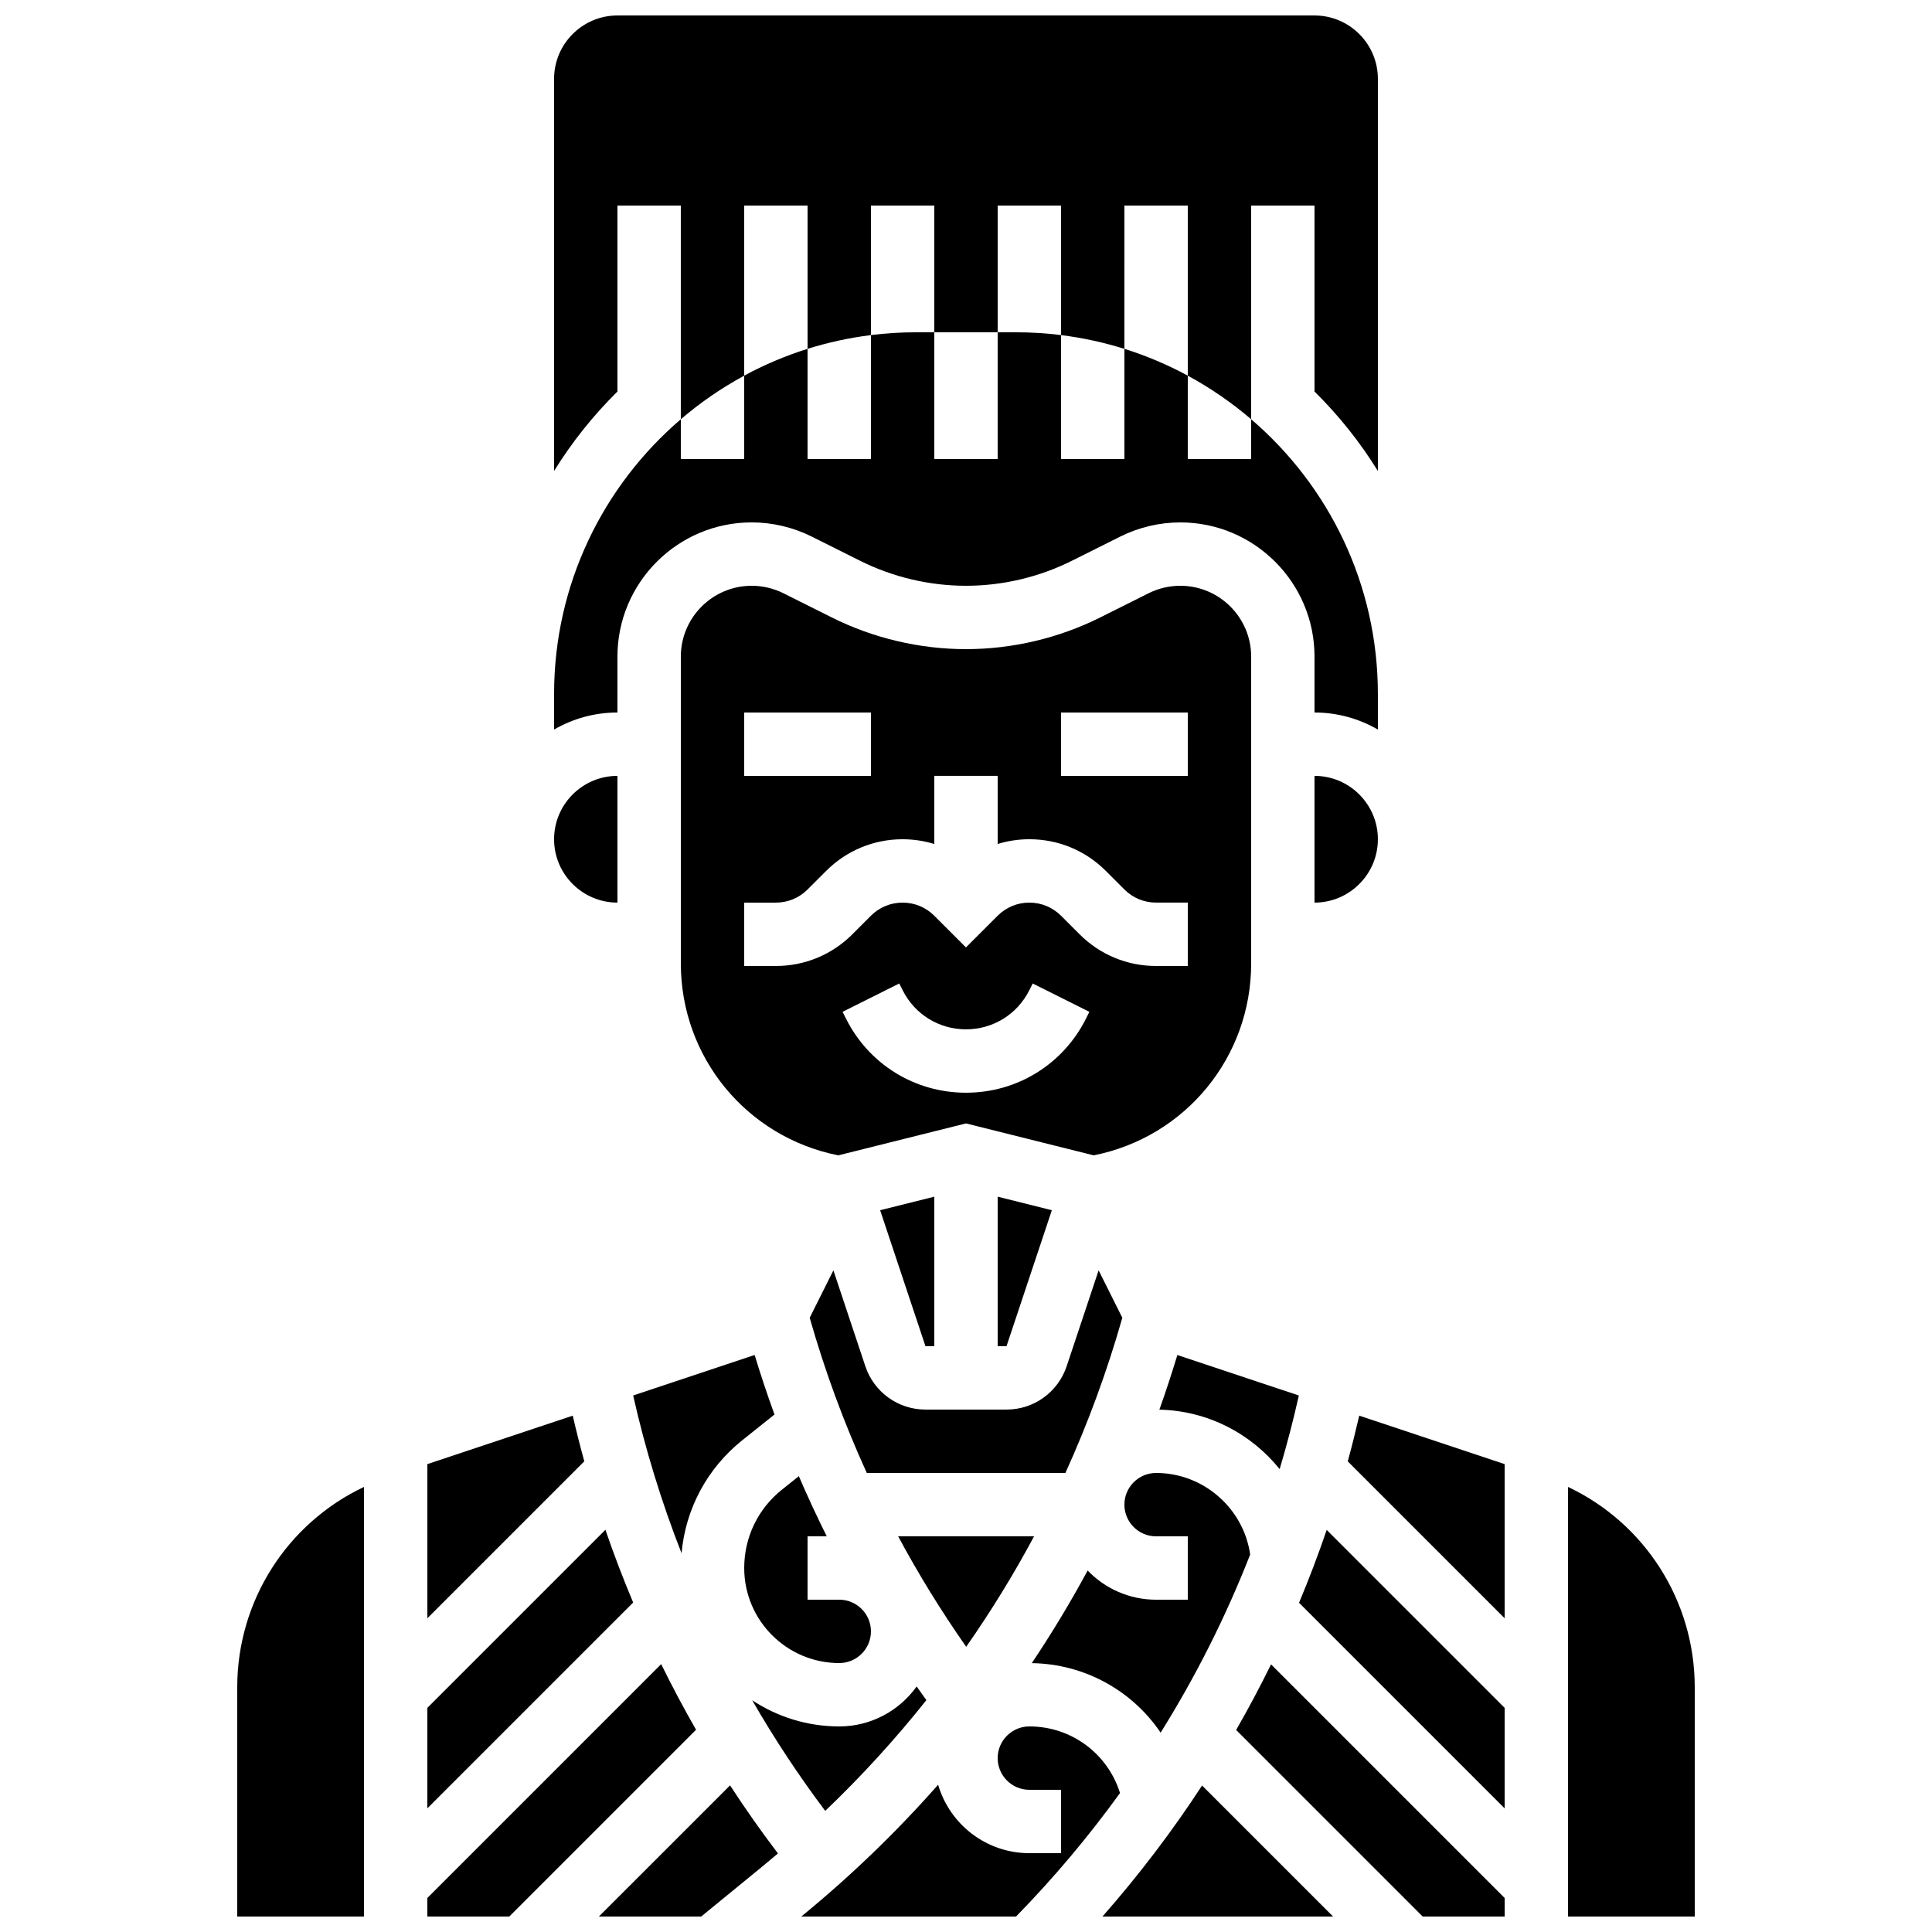
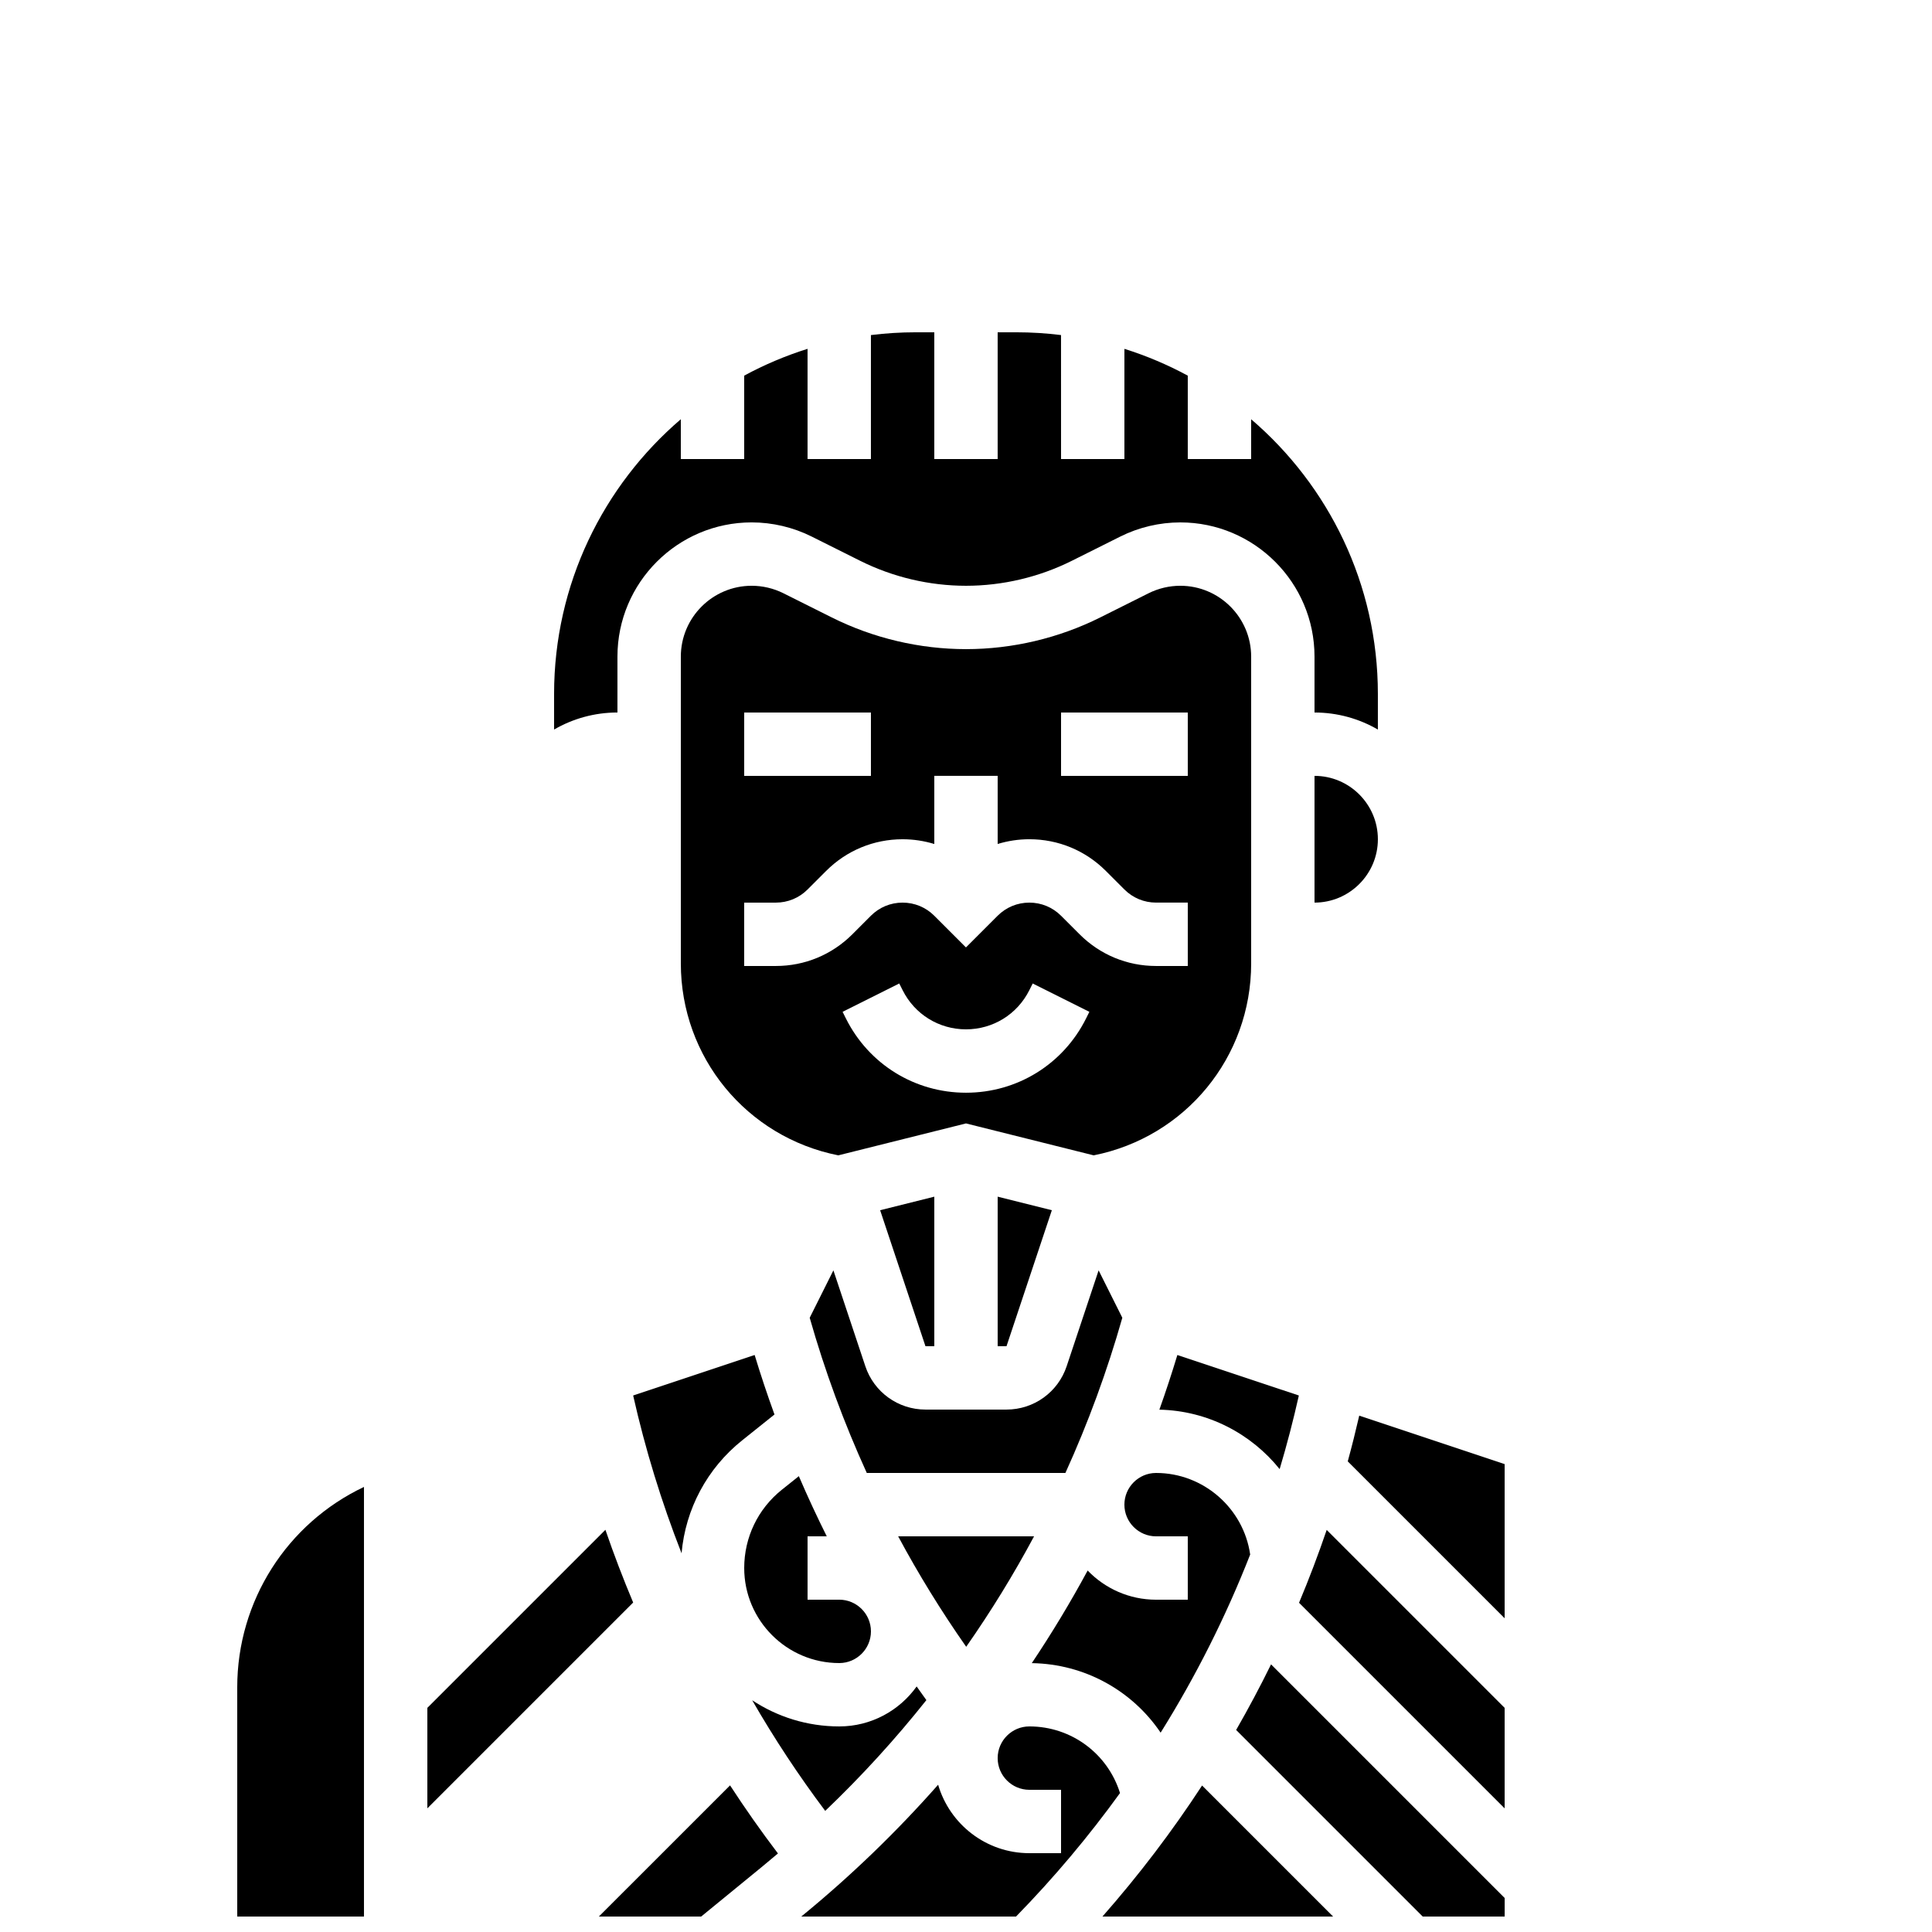
<svg xmlns="http://www.w3.org/2000/svg" width="800px" height="800px" version="1.1" viewBox="144 144 512 512">
  <defs>
    <clipPath id="h">
      <path d="m290 148.09h220v120.91h-220z" />
    </clipPath>
    <clipPath id="g">
      <path d="m471 585h72v66.902h-72z" />
    </clipPath>
    <clipPath id="f">
      <path d="m436 617h62v34.902h-62z" />
    </clipPath>
    <clipPath id="e">
      <path d="m559 538h35v113.9h-35z" />
    </clipPath>
    <clipPath id="d">
      <path d="m356 601h85v50.902h-85z" />
    </clipPath>
    <clipPath id="c">
      <path d="m206 538h35v113.9h-35z" />
    </clipPath>
    <clipPath id="b">
      <path d="m257 585h72v66.902h-72z" />
    </clipPath>
    <clipPath id="a">
      <path d="m302 617h49v34.902h-49z" />
    </clipPath>
  </defs>
  <path d="m324.62 555.64c1.043-11.738 6.762-22.496 16.074-29.945l8.551-6.84c-1.887-5.195-3.644-10.449-5.258-15.766l-32.195 10.73c3.207 14.246 7.504 28.234 12.828 41.82z" />
  <path d="m483.12 533.33c1.918-6.422 3.613-12.93 5.09-19.508l-32.195-10.73c-1.48 4.879-3.062 9.711-4.769 14.484 12.785 0.262 24.305 6.34 31.875 15.754z" />
  <path d="m451.58 603.17c9.344-14.961 17.285-30.75 23.73-47.203-1.746-12.25-12.375-21.617-24.934-21.617-4.629 0-8.398 3.766-8.398 8.398 0 4.629 3.766 8.398 8.398 8.398h8.398v16.793h-8.398c-7.117 0-13.551-2.973-18.137-7.734-4.547 8.418-9.488 16.602-14.801 24.543 14.09 0.211 26.656 7.352 34.141 18.422z" />
  <path d="m418.04 551.14h-36.02c5.41 10.078 11.426 19.844 18.031 29.277 6.566-9.391 12.574-19.16 17.988-29.277z" />
  <path d="m389.5 594.55c-0.871-1.199-1.727-2.41-2.578-3.621-4.574 6.402-12.059 10.59-20.508 10.59-8.52 0-16.453-2.559-23.078-6.938 5.848 10.152 12.309 19.949 19.355 29.32 9.645-9.207 18.59-19.012 26.809-29.352z" />
  <path d="m366.41 584.73c4.629 0 8.398-3.766 8.398-8.398 0-4.629-3.766-8.398-8.398-8.398h-8.398v-16.793h5.09c-2.617-5.242-5.09-10.559-7.402-15.945l-4.519 3.613c-6.328 5.066-9.957 12.621-9.957 20.73 0 13.891 11.301 25.191 25.188 25.191z" />
  <g clip-path="url(#h)">
-     <path d="m341.22 198.48h16.793v37.969c5.41-1.699 11.023-2.93 16.793-3.648v-34.32h16.793v33.586h16.793v-33.586h16.793v34.324c5.773 0.719 11.387 1.949 16.793 3.648l0.004-37.973h16.793v45.078c6.012 3.254 11.637 7.133 16.793 11.547v-56.625h16.793v49.281c6.394 6.309 12.043 13.375 16.793 21.051v-103.92c0-9.258-7.535-16.793-16.793-16.793h-184.73c-9.258 0-16.793 7.535-16.793 16.793v103.92c4.75-7.676 10.398-14.742 16.793-21.051v-49.281h16.793v56.629c5.156-4.414 10.781-8.297 16.793-11.547z" />
-   </g>
+     </g>
  <path d="m307.63 318.01c0-19.613 15.957-35.57 35.57-35.57 5.492 0 10.996 1.297 15.906 3.754l12.828 6.414c8.668 4.336 18.371 6.629 28.062 6.629 9.688 0 19.391-2.289 28.059-6.625l12.828-6.414c4.914-2.457 10.414-3.754 15.906-3.754 19.613-0.004 35.57 15.953 35.57 35.566v14.812c6.117 0 11.848 1.652 16.793 4.519v-9.426c0-29.105-13.043-55.219-33.586-72.812v10.543h-16.793v-22.094c-5.316-2.879-10.934-5.266-16.793-7.106v29.199h-16.793l-0.004-32.852c-3.894-0.48-7.859-0.734-11.883-0.734h-4.91v33.586h-16.793v-33.586h-4.91c-4.023 0-7.988 0.254-11.883 0.738v32.848h-16.793v-29.203c-5.859 1.84-11.477 4.231-16.793 7.106v22.098h-16.793v-10.547c-20.543 17.594-33.586 43.707-33.586 72.812v9.426c4.941-2.863 10.672-4.516 16.789-4.516z" />
  <path d="m492.36 383.2c9.258 0 16.793-7.535 16.793-16.793 0-9.258-7.535-16.793-16.793-16.793z" />
  <path d="m364.86 480.66-6.281 12.562c4.023 14.148 9.086 27.867 15.125 41.121h52.641c6.008-13.219 11.055-26.953 15.082-41.121l-6.281-12.562-8.469 25.406c-2.289 6.867-8.691 11.484-15.934 11.484h-21.484c-7.238 0-13.645-4.613-15.934-11.484z" />
  <path d="m475.57 399.3v-81.289c0-10.352-8.422-18.777-18.777-18.777-2.898 0-5.805 0.684-8.398 1.98l-12.824 6.414c-10.988 5.492-23.289 8.398-35.57 8.398s-24.582-2.902-35.57-8.398l-12.828-6.414c-2.594-1.297-5.496-1.98-8.398-1.98-10.352 0-18.777 8.422-18.777 18.777v81.289c0 24.918 17.453 46.051 41.73 50.879l33.84-8.461 33.84 8.461c24.281-4.832 41.734-25.961 41.734-50.879zm-134.35-66.48h33.586v16.793h-33.586zm90.59 81.102c-6.062 12.125-18.254 19.66-31.812 19.66s-25.75-7.535-31.816-19.664l-0.887-1.773 15.02-7.512 0.887 1.773c3.203 6.402 9.637 10.379 16.793 10.379s13.594-3.977 16.793-10.379l0.887-1.773 15.02 7.512zm26.965-13.926h-8.398c-7.656 0-14.855-2.981-20.27-8.398l-4.922-4.918c-2.242-2.242-5.227-3.477-8.398-3.477-3.172 0-6.152 1.234-8.398 3.477l-8.398 8.398-8.398-8.398c-2.242-2.242-5.227-3.477-8.398-3.477-3.172 0-6.152 1.234-8.398 3.477l-4.91 4.918c-5.414 5.414-12.613 8.398-20.27 8.398h-8.398v-16.793h8.398c3.172 0 6.152-1.234 8.398-3.477l4.918-4.918c5.414-5.414 12.613-8.398 20.27-8.398 2.891 0 5.707 0.438 8.398 1.258v-18.055h16.793v18.051c2.688-0.82 5.508-1.258 8.398-1.258 7.656 0 14.855 2.981 20.27 8.398l4.918 4.918c2.242 2.242 5.227 3.477 8.398 3.477h8.398zm0-50.383h-33.586v-16.793h33.586z" />
  <path d="m391.6 500.76v-39.629l-14.355 3.59 12.012 36.039z" />
  <path d="m422.75 464.72-14.359-3.59v39.629h2.344z" />
  <g clip-path="url(#g)">
    <path d="m471.59 602.46 49.445 49.445h21.715v-4.918l-61.91-61.91c-2.894 5.894-5.981 11.688-9.25 17.383z" />
  </g>
  <path d="m488.26 568.75 54.484 54.484v-26.633l-47.156-47.156c-2.227 6.527-4.668 12.965-7.328 19.305z" />
  <g clip-path="url(#f)">
    <path d="m436.16 651.9h61.121l-34.719-34.719c-7.926 12.145-16.742 23.742-26.402 34.719z" />
  </g>
  <path d="m501.17 531.28 41.574 41.574v-40.852l-38.531-12.844c-0.938 4.066-1.945 8.109-3.043 12.121z" />
  <g clip-path="url(#e)">
-     <path d="m559.54 538.05v113.85h33.586v-60.742c0-22.941-13.242-43.48-33.586-53.109z" />
-   </g>
+     </g>
  <g clip-path="url(#d)">
    <path d="m416.79 601.52c-4.629 0-8.398 3.766-8.398 8.398 0 4.629 3.766 8.398 8.398 8.398h8.398v16.793h-8.398c-11.441 0-21.117-7.668-24.176-18.137-11.023 12.492-23.105 24.16-36.207 34.879l-0.062 0.047h56.922c10.035-10.277 19.234-21.211 27.547-32.723-3.231-10.395-12.855-17.656-24.023-17.656z" />
  </g>
  <g clip-path="url(#c)">
    <path d="m206.87 591.16v60.742h33.586v-113.85c-20.344 9.629-33.586 30.168-33.586 53.109z" />
  </g>
  <g clip-path="url(#b)">
-     <path d="m319.22 585.01-61.969 61.973v4.918h21.715l49.496-49.496c-3.266-5.699-6.348-11.5-9.242-17.395z" />
-   </g>
-   <path d="m307.63 383.2v-33.586c-9.258 0-16.793 7.535-16.793 16.793 0 9.262 7.535 16.793 16.793 16.793z" />
+     </g>
  <path d="m304.44 549.41-47.188 47.188v26.633l54.543-54.543c-2.664-6.34-5.125-12.77-7.356-19.277z" />
  <g clip-path="url(#a)">
    <path d="m302.71 651.9h27.113l15.949-13.047c1.48-1.211 2.941-2.434 4.394-3.668-4.453-5.859-8.684-11.879-12.695-18.043z" />
  </g>
-   <path d="m295.78 519.16-38.523 12.844v40.852l41.59-41.59c-1.105-4.012-2.129-8.047-3.066-12.105z" />
</svg>